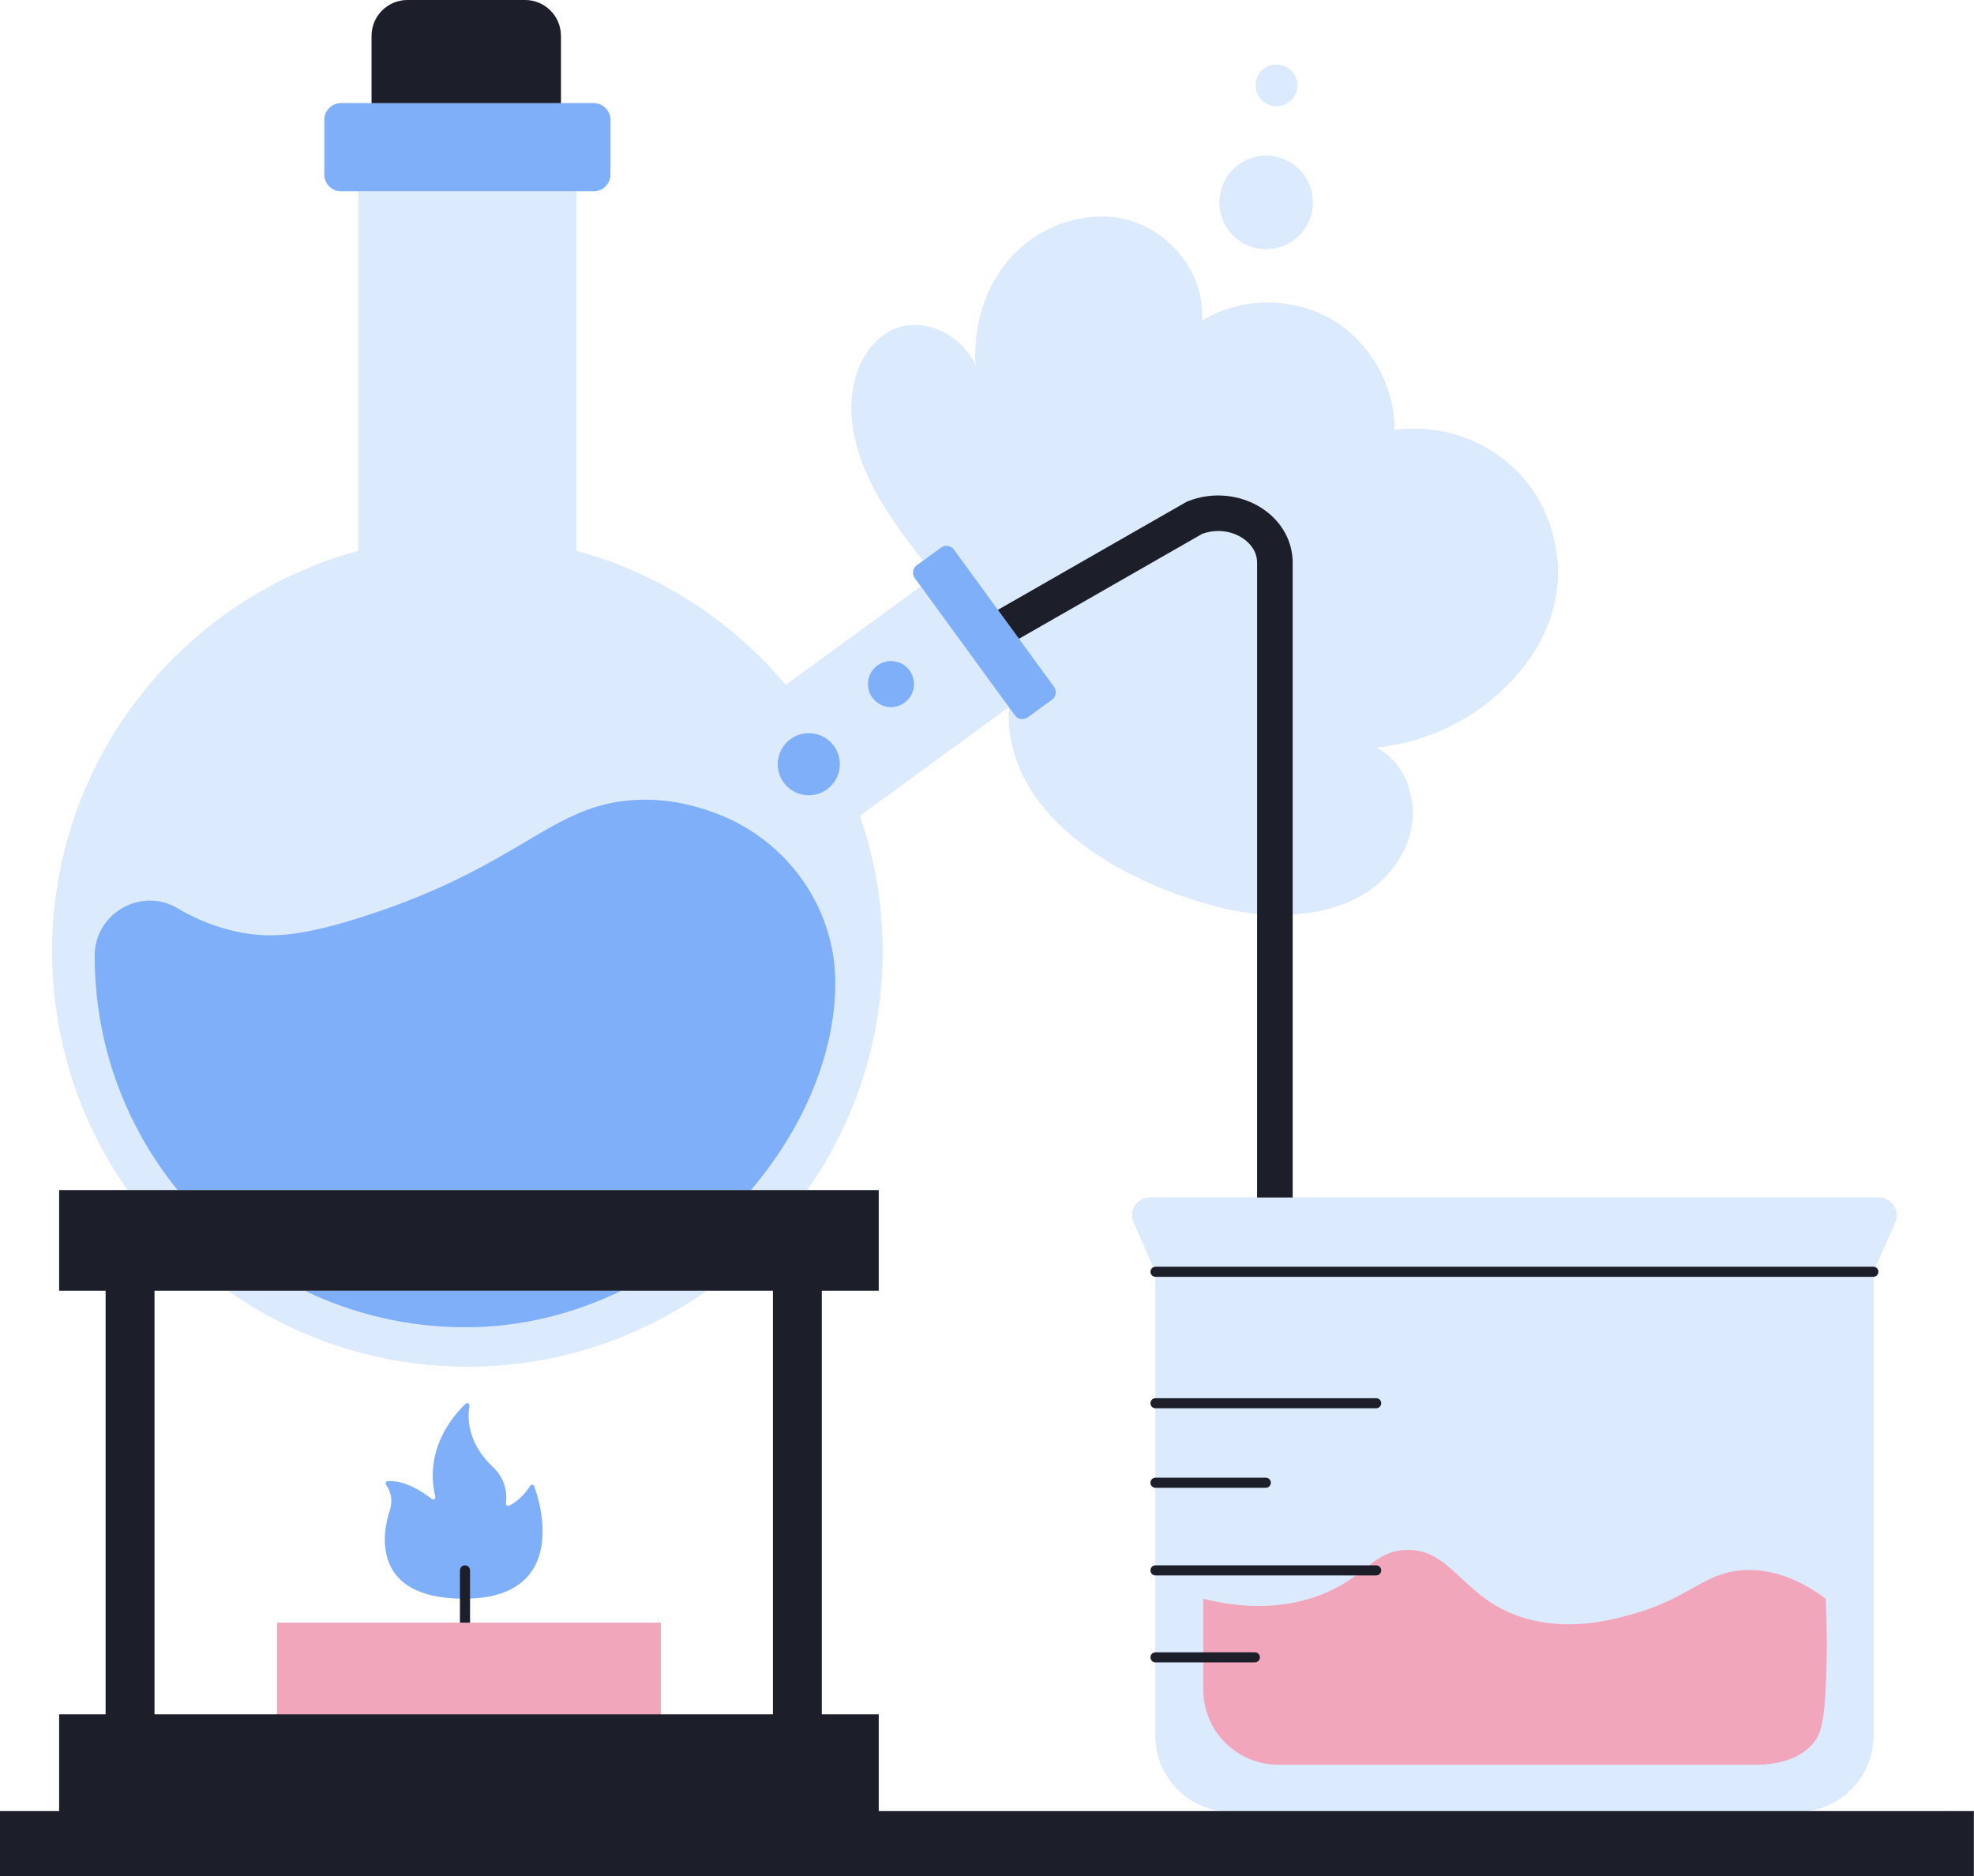
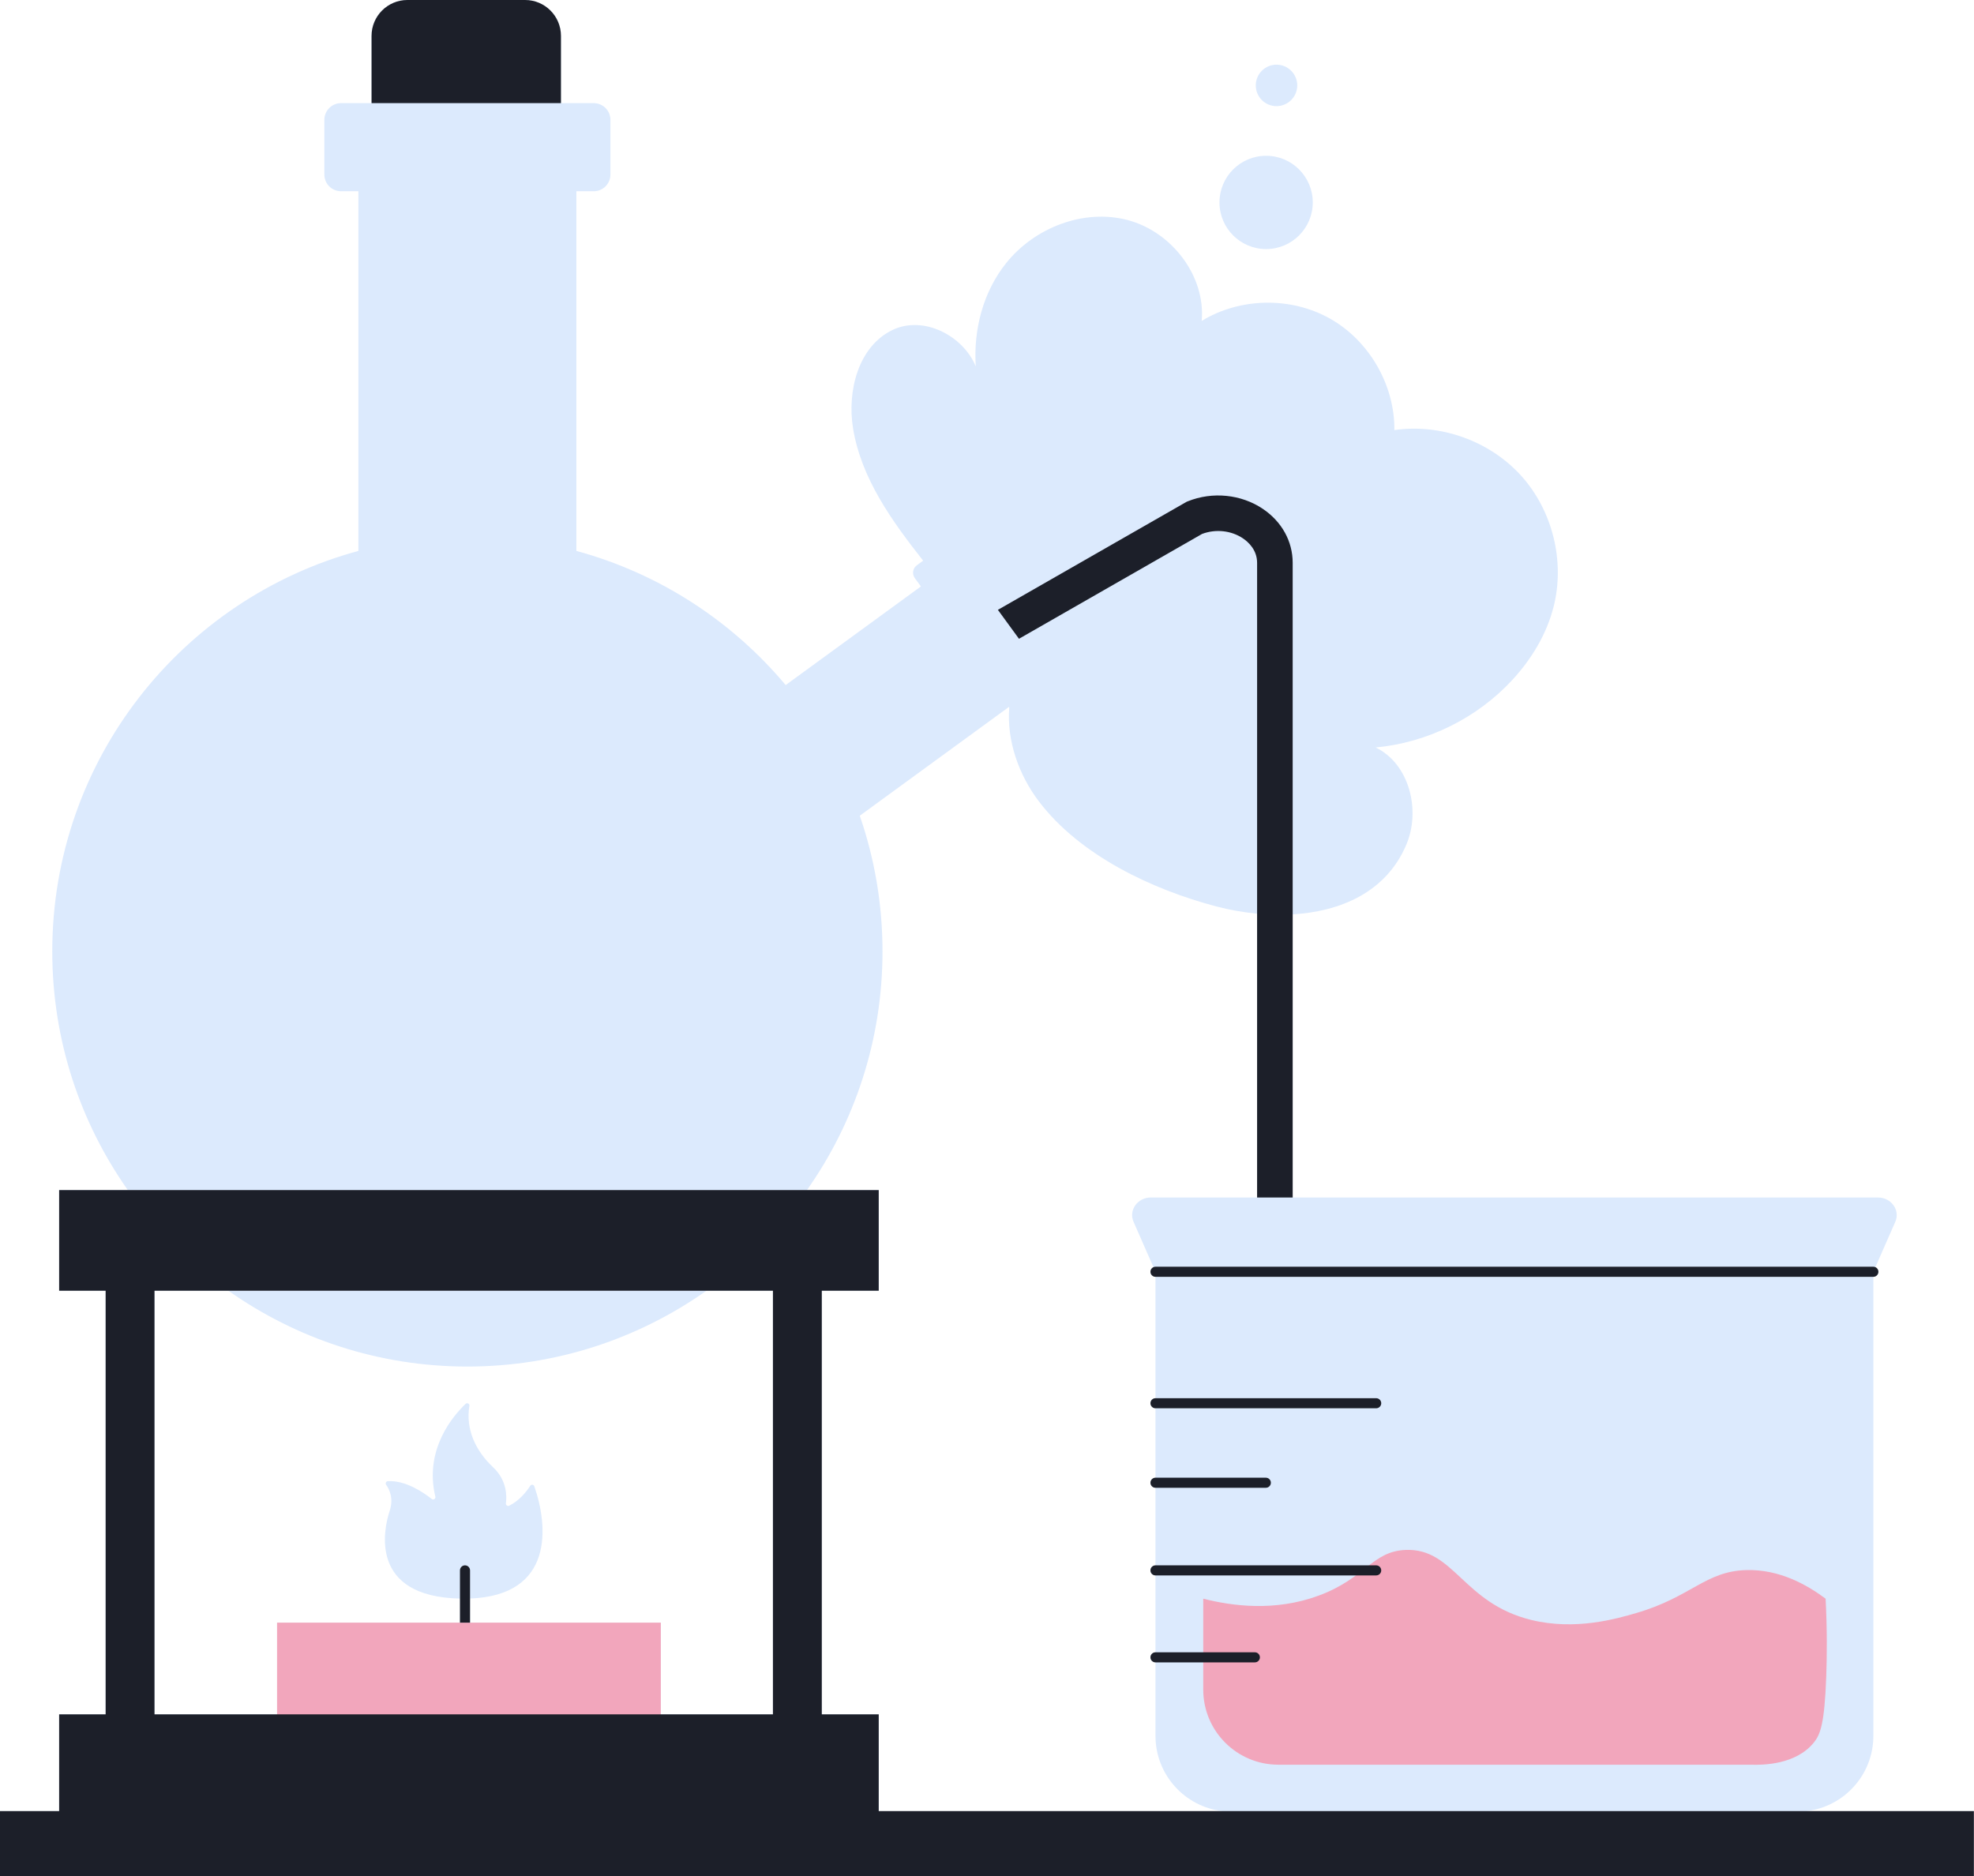
<svg xmlns="http://www.w3.org/2000/svg" height="372.6" preserveAspectRatio="xMidYMid meet" version="1.0" viewBox="0.0 0.0 392.0 372.6" width="392.0" zoomAndPan="magnify">
  <g id="change1_1">
    <path d="M249.373,16.961c0-2.274,1.843-4.117,4.117-4.117c2.274,0,4.118,1.844,4.118,4.117 c0,2.274-1.843,4.118-4.118,4.118C251.216,21.079,249.373,19.235,249.373,16.961z M251.427,49.463c5.116,0,9.264-4.147,9.264-9.263 c0-5.116-4.147-9.264-9.264-9.264s-9.263,4.147-9.263,9.264C242.164,45.316,246.311,49.463,251.427,49.463z M391.975,359.672v12.95 H0v-12.95h11.746v-19.214h9.231v-84.129h-9.231v-19.993h13.635c-9.439-13.408-15-29.743-15-47.386 c0-38.034,25.766-70.034,60.79-79.543V37.98h-3.444c-1.832,0-3.316-1.485-3.316-3.316V23.799c0-1.831,1.484-3.316,3.316-3.316h6.058 V7.127C73.784,3.191,76.975,0,80.912,0h23.355c3.937,0,7.127,3.191,7.127,7.127v13.356h6.509c1.832,0,3.316,1.485,3.316,3.316 v10.865c0,1.831-1.484,3.316-3.316,3.316h-3.444v71.428c16.476,4.473,30.901,13.926,41.561,26.64l26.854-19.585l-1.208-1.656 c-0.593-0.813-0.415-1.952,0.398-2.545l1.258-0.917c-6.252-7.935-12.319-16.387-13.925-26.292 c-1.206-7.433,1.06-16.279,7.853-19.529c6.16-2.947,14.026,1.153,16.519,7.245c-0.491-7.324,1.473-14.833,6.048-20.538 c5.637-7.029,15.378-10.825,24.093-8.536c8.714,2.289,15.532,11.062,14.723,20.036c7.61-4.662,17.757-4.836,25.522-0.436 c7.765,4.4,12.832,13.193,12.743,22.117c9.198-1.345,18.969,2.177,25.193,9.082c6.224,6.905,8.715,16.988,6.425,25.998 c-1.382,5.439-4.376,10.392-8.181,14.518c-7,7.593-16.869,12.475-27.151,13.431c6.697,3.25,8.987,12.448,6.084,19.303 c-3.997,9.439-13.054,13.267-22.564,13.839v56.232h116.227c2.648,0,4.448,2.526,3.439,4.827l-3.954,9.009 c0.352,0.155,0.599,0.504,0.599,0.914c0,0.553-0.447,1-1,1h0v91.162c0,7.722-5.817,14.078-13.306,14.946H391.975z M153.49,256.329 h-13.211c-13.422,9.473-29.786,15.056-47.464,15.056s-34.042-5.583-47.464-15.056h-14.67v84.129h24.341v-18.214h36.319v-4.778 c-18.111-0.397-15.165-13.79-13.966-17.385c0.837-2.511-0.059-4.33-0.694-5.216c-0.209-0.292-0.016-0.694,0.342-0.715 c3.457-0.202,6.979,2.163,8.714,3.534c0.335,0.265,0.814-0.041,0.715-0.457c-2.251-9.397,3.542-16.085,6.011-18.432 c0.312-0.297,0.824-0.027,0.752,0.397c-0.785,4.609,1.233,8.937,4.669,12.152c2.799,2.618,2.776,5.774,2.582,7.218 c-0.048,0.357,0.324,0.616,0.647,0.458c2.072-1.01,3.499-2.886,4.187-3.958c0.203-0.316,0.677-0.257,0.801,0.097 c2.748,7.85,3.994,21.667-12.76,22.295v4.788h37.882v18.214h22.267V256.329z M249.638,181.447c-2.797-0.265-5.534-0.763-8.092-1.436 c-12.756-3.359-27.065-10.109-35.224-20.839c-4.031-5.3-6.419-12.099-5.902-18.651l-0.083-0.114l0,0l-29.602,21.59 c2.922,8.445,4.514,17.513,4.514,26.954c0,17.643-5.561,33.978-15,47.386h14.25v19.993h-11.306v84.129h11.306v19.214h68.265 c-7.489-0.868-13.306-7.224-13.306-14.946v-14.593c-0.552,0-1-0.447-1-1s0.447-1,1-1v-15.269c-0.552,0-1-0.447-1-1s0.447-1,1-1 v-15.406c-0.552,0-1-0.447-1-1s0.447-1,1-1V279.67c-0.552,0-1-0.447-1-1s0.447-1,1-1v-24.107c-0.552,0-1-0.447-1-1 c0-0.409,0.247-0.759,0.599-0.913l-3.954-9.01c-1.009-2.301,0.791-4.827,3.439-4.827h21.096V181.447z" fill="#DCEAFD" />
  </g>
  <g id="change1_2">
-     <path d="M241.546,180.011c-12.756-3.359-27.065-10.109-35.224-20.839c-5.118-6.729-7.608-15.876-4.835-23.863 c-5.378-8.145-10.392-14.195-16.473-21.829c-6.814-8.556-13.866-17.63-15.617-28.428c-1.206-7.433,1.06-16.279,7.853-19.529 c6.16-2.947,14.026,1.153,16.519,7.245c-0.491-7.324,1.473-14.833,6.048-20.538c5.637-7.029,15.378-10.825,24.093-8.536 c8.714,2.289,15.532,11.062,14.723,20.036c7.61-4.662,17.757-4.836,25.522-0.436c7.765,4.4,12.832,13.193,12.743,22.117 c9.198-1.345,18.969,2.177,25.193,9.082c6.224,6.905,8.715,16.988,6.425,25.998c-1.382,5.439-4.376,10.392-8.181,14.518 c-7,7.593-16.869,12.475-27.151,13.431c6.697,3.25,8.987,12.448,6.084,19.303C273.101,182.308,254.886,183.524,241.546,180.011z M253.49,21.079c2.274,0,4.118-1.844,4.118-4.118c0-2.274-1.843-4.117-4.118-4.117c-2.274,0-4.117,1.844-4.117,4.117 C249.373,19.235,251.216,21.079,253.49,21.079z M251.427,49.463c5.116,0,9.264-4.147,9.264-9.263c0-5.116-4.147-9.264-9.264-9.264 s-9.263,4.147-9.263,9.264C242.164,45.316,246.311,49.463,251.427,49.463z M182.874,116.463l-26.854,19.585 c-10.66-12.714-25.084-22.167-41.561-26.64V37.98H71.17v71.428c-35.023,9.509-60.79,41.509-60.79,79.543 c0,45.527,36.907,82.434,82.434,82.434c45.527,0,82.434-36.907,82.434-82.434c0-9.441-1.591-18.508-4.514-26.954l29.602-21.59 L182.874,116.463z M372.931,237.814H228.542c-2.648,0-4.448,2.526-3.439,4.827l4.354,9.923v92.161 c0,8.315,6.741,15.056,15.056,15.056h112.446c8.315,0,15.056-6.741,15.056-15.056v-92.161l4.355-9.923 C377.379,240.34,375.58,237.814,372.931,237.814z" fill="#DCEAFD" />
-   </g>
+     </g>
  <g id="change2_1">
    <path d="M347.613,350.455H253.86c-8.239,0-14.918-6.679-14.918-14.918v-18.052 c5.668,1.438,14.165,2.628,22.931-0.611c9.327-3.447,10.591-8.816,17.28-9.072c9.617-0.368,11.337,10.564,24.898,13.899 c8.784,2.16,16.986-0.231,20.895-1.371c10.939-3.189,13.69-8.313,21.873-8.527c6.603-0.173,12.088,2.971,15.713,5.683 c0.318,6.114,0.275,11.377,0.123,15.538c-0.343,9.365-1.176,11.446-2.467,13.041C356.636,350.45,350.123,350.548,347.613,350.455z M131.223,322.244H55.022v21.716h76.201V322.244z" fill="#F2A6BC" />
  </g>
  <g id="change3_1">
-     <path d="M85.736,297.685c0.335,0.265,0.815-0.041,0.715-0.457c-2.251-9.397,3.541-16.085,6.011-18.432 c0.312-0.296,0.825-0.027,0.752,0.397c-0.786,4.609,1.233,8.937,4.669,12.152c2.799,2.618,2.777,5.774,2.582,7.218 c-0.048,0.357,0.324,0.616,0.647,0.458c2.072-1.01,3.499-2.886,4.187-3.958c0.203-0.316,0.678-0.257,0.801,0.098 c2.817,8.049,4.066,22.38-14.062,22.324c-18.901-0.058-15.878-13.762-14.665-17.403c0.837-2.511-0.058-4.33-0.694-5.216 c-0.209-0.292-0.016-0.694,0.342-0.715C80.479,293.949,84.001,296.314,85.736,297.685z M121.219,34.664V23.799 c0-1.831-1.485-3.316-3.316-3.316H67.726c-1.831,0-3.316,1.485-3.316,3.316v10.865c0,1.831,1.485,3.316,3.316,3.316h50.177 C119.735,37.98,121.219,36.496,121.219,34.664z M176.929,131.277c-2.525,0-4.573,2.047-4.573,4.573c0,2.525,2.047,4.573,4.573,4.573 c2.526,0,4.573-2.047,4.573-4.573C181.502,133.325,179.454,131.277,176.929,131.277z M160.608,145.601 c-3.406,0-6.168,2.761-6.168,6.168s2.761,6.168,6.168,6.168c3.406,0,6.168-2.761,6.168-6.168S164.015,145.601,160.608,145.601z M209.312,136.399l-19.88-27.257c-0.593-0.813-1.732-0.991-2.545-0.399l-4.823,3.518c-0.813,0.593-0.991,1.732-0.398,2.545 l19.88,27.257c0.593,0.813,1.732,0.991,2.545,0.399l4.823-3.518C209.726,138.352,209.905,137.212,209.312,136.399z M92.448,263.585 c11.113,0,21.578-2.706,30.947-7.256h-62.86C70.19,260.979,81.015,263.585,92.448,263.585z M149.124,236.337 c10.474-12.297,16.724-27.149,16.75-41.033c0-0.095,0-0.189,0-0.283c-0.063-14.923-9.586-28.122-23.529-33.443 c-6.683-2.55-12.198-2.962-16.42-2.703c-16.666,1.021-22.403,13.056-53.633,23.103c-12.146,3.908-18.152,4.3-23.929,3.301 c-5.011-0.867-9.394-2.701-13.133-4.92c-7.185-4.264-16.396,1.011-16.421,9.366c0,0.074,0,0.148,0,0.222 c0,17.588,6.175,33.728,16.462,46.392H149.124z" fill="#7FAFF9" />
-   </g>
+     </g>
  <g id="change4_1">
    <path d="M73.784,20.483V7.127C73.784,3.191,76.975,0,80.912,0h23.355c3.937,0,7.127,3.191,7.127,7.127v13.356H73.784 z M250.777,101.056c-4.304-2.902-10.019-3.474-14.916-1.495l-0.223,0.091l-37.477,21.459l4.189,5.744l36.364-20.823 c2.702-1.014,5.788-0.683,8.111,0.882c1.05,0.709,2.812,2.281,2.812,4.858v126.041h7.066V111.773 C256.704,107.502,254.544,103.596,250.777,101.056z M93.341,322.244v-10.38c0-0.553-0.447-1-1-1s-1,0.447-1,1v10.38H93.341z M391.975,359.672v12.95H0v-12.95h11.746v-19.214h9.231v-84.129h-9.231v-19.993h162.752v19.993h-11.306v84.129h11.306v19.214 H391.975z M30.681,340.458H153.49v-84.129H30.681V340.458z M373.016,252.564c0-0.553-0.447-1-1-1H229.458c-0.553,0-1,0.447-1,1 s0.447,1,1,1h142.558C372.568,253.564,373.016,253.117,373.016,252.564z M274.287,278.671c0-0.553-0.447-1-1-1h-43.829 c-0.553,0-1,0.447-1,1s0.447,1,1,1h43.829C273.84,279.671,274.287,279.223,274.287,278.671z M274.287,311.864c0-0.553-0.447-1-1-1 h-43.829c-0.553,0-1,0.447-1,1s0.447,1,1,1h43.829C273.84,312.864,274.287,312.417,274.287,311.864z M252.372,294.459 c0-0.553-0.447-1-1-1h-21.914c-0.553,0-1,0.447-1,1s0.447,1,1,1h21.914C251.925,295.459,252.372,295.011,252.372,294.459z M250.194,329.132c0-0.553-0.447-1-1-1h-19.736c-0.553,0-1,0.447-1,1s0.447,1,1,1h19.736 C249.747,330.132,250.194,329.685,250.194,329.132z" fill="#1C1F29" />
  </g>
</svg>